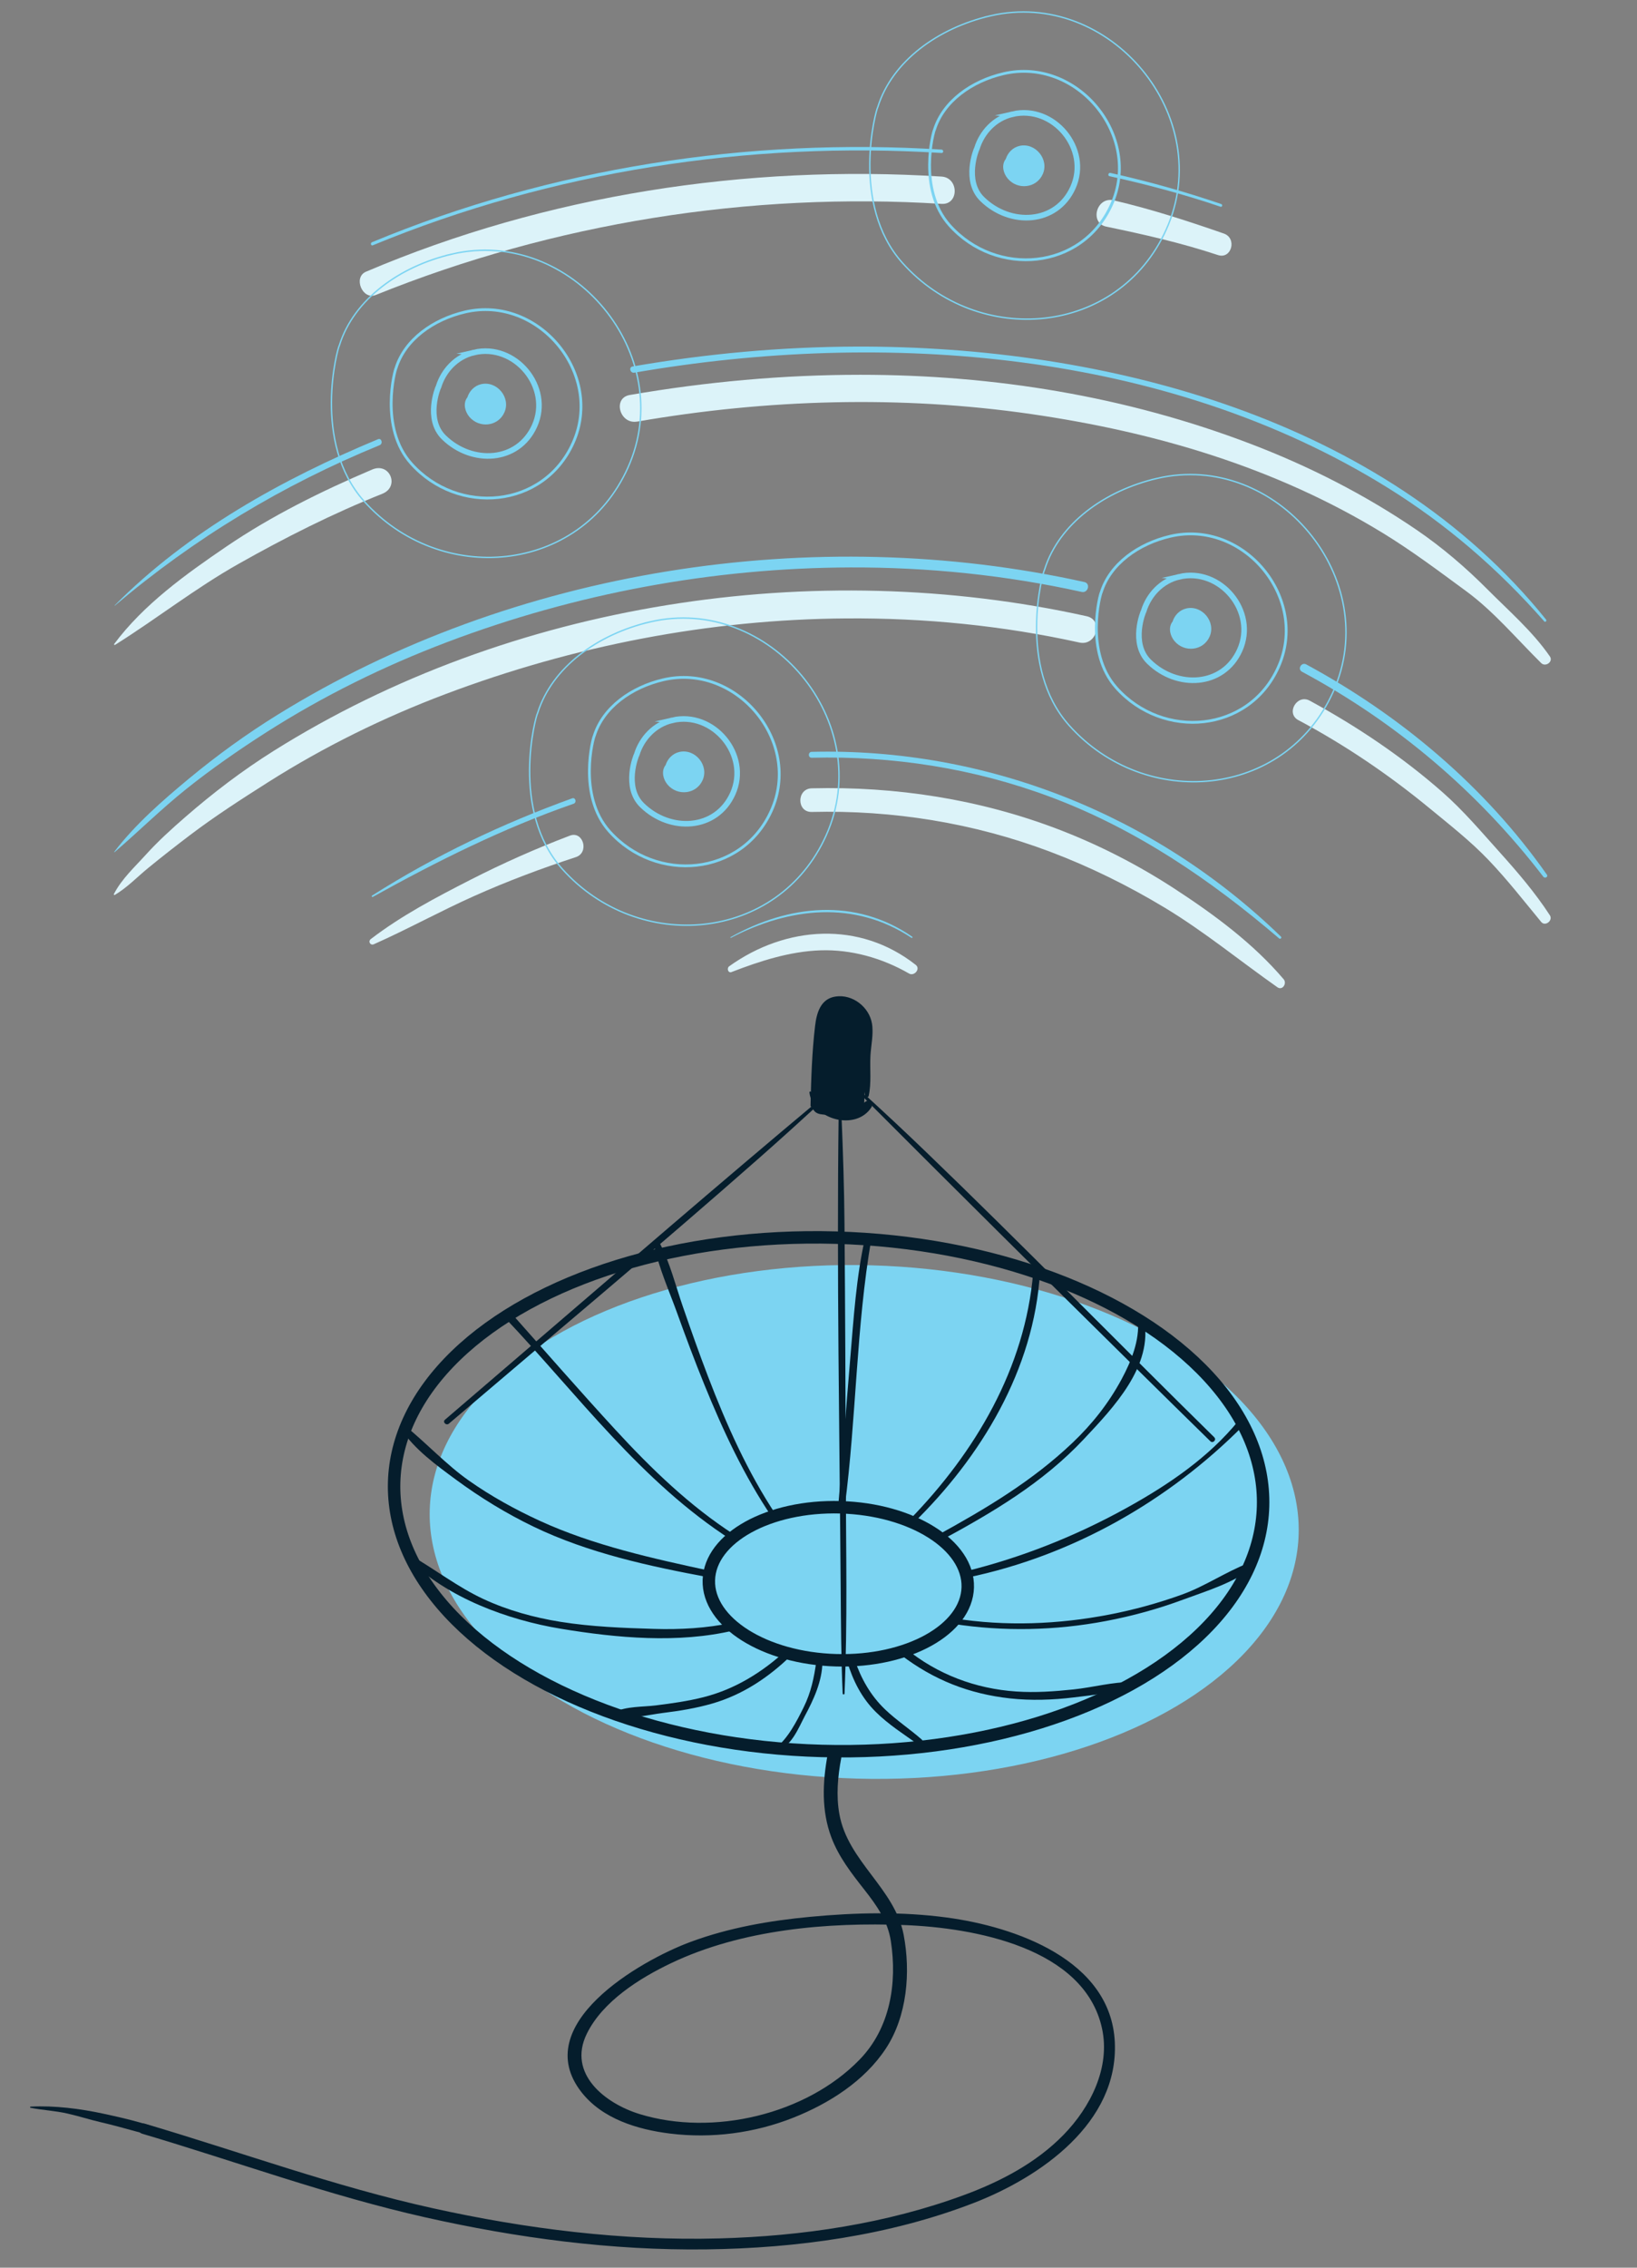
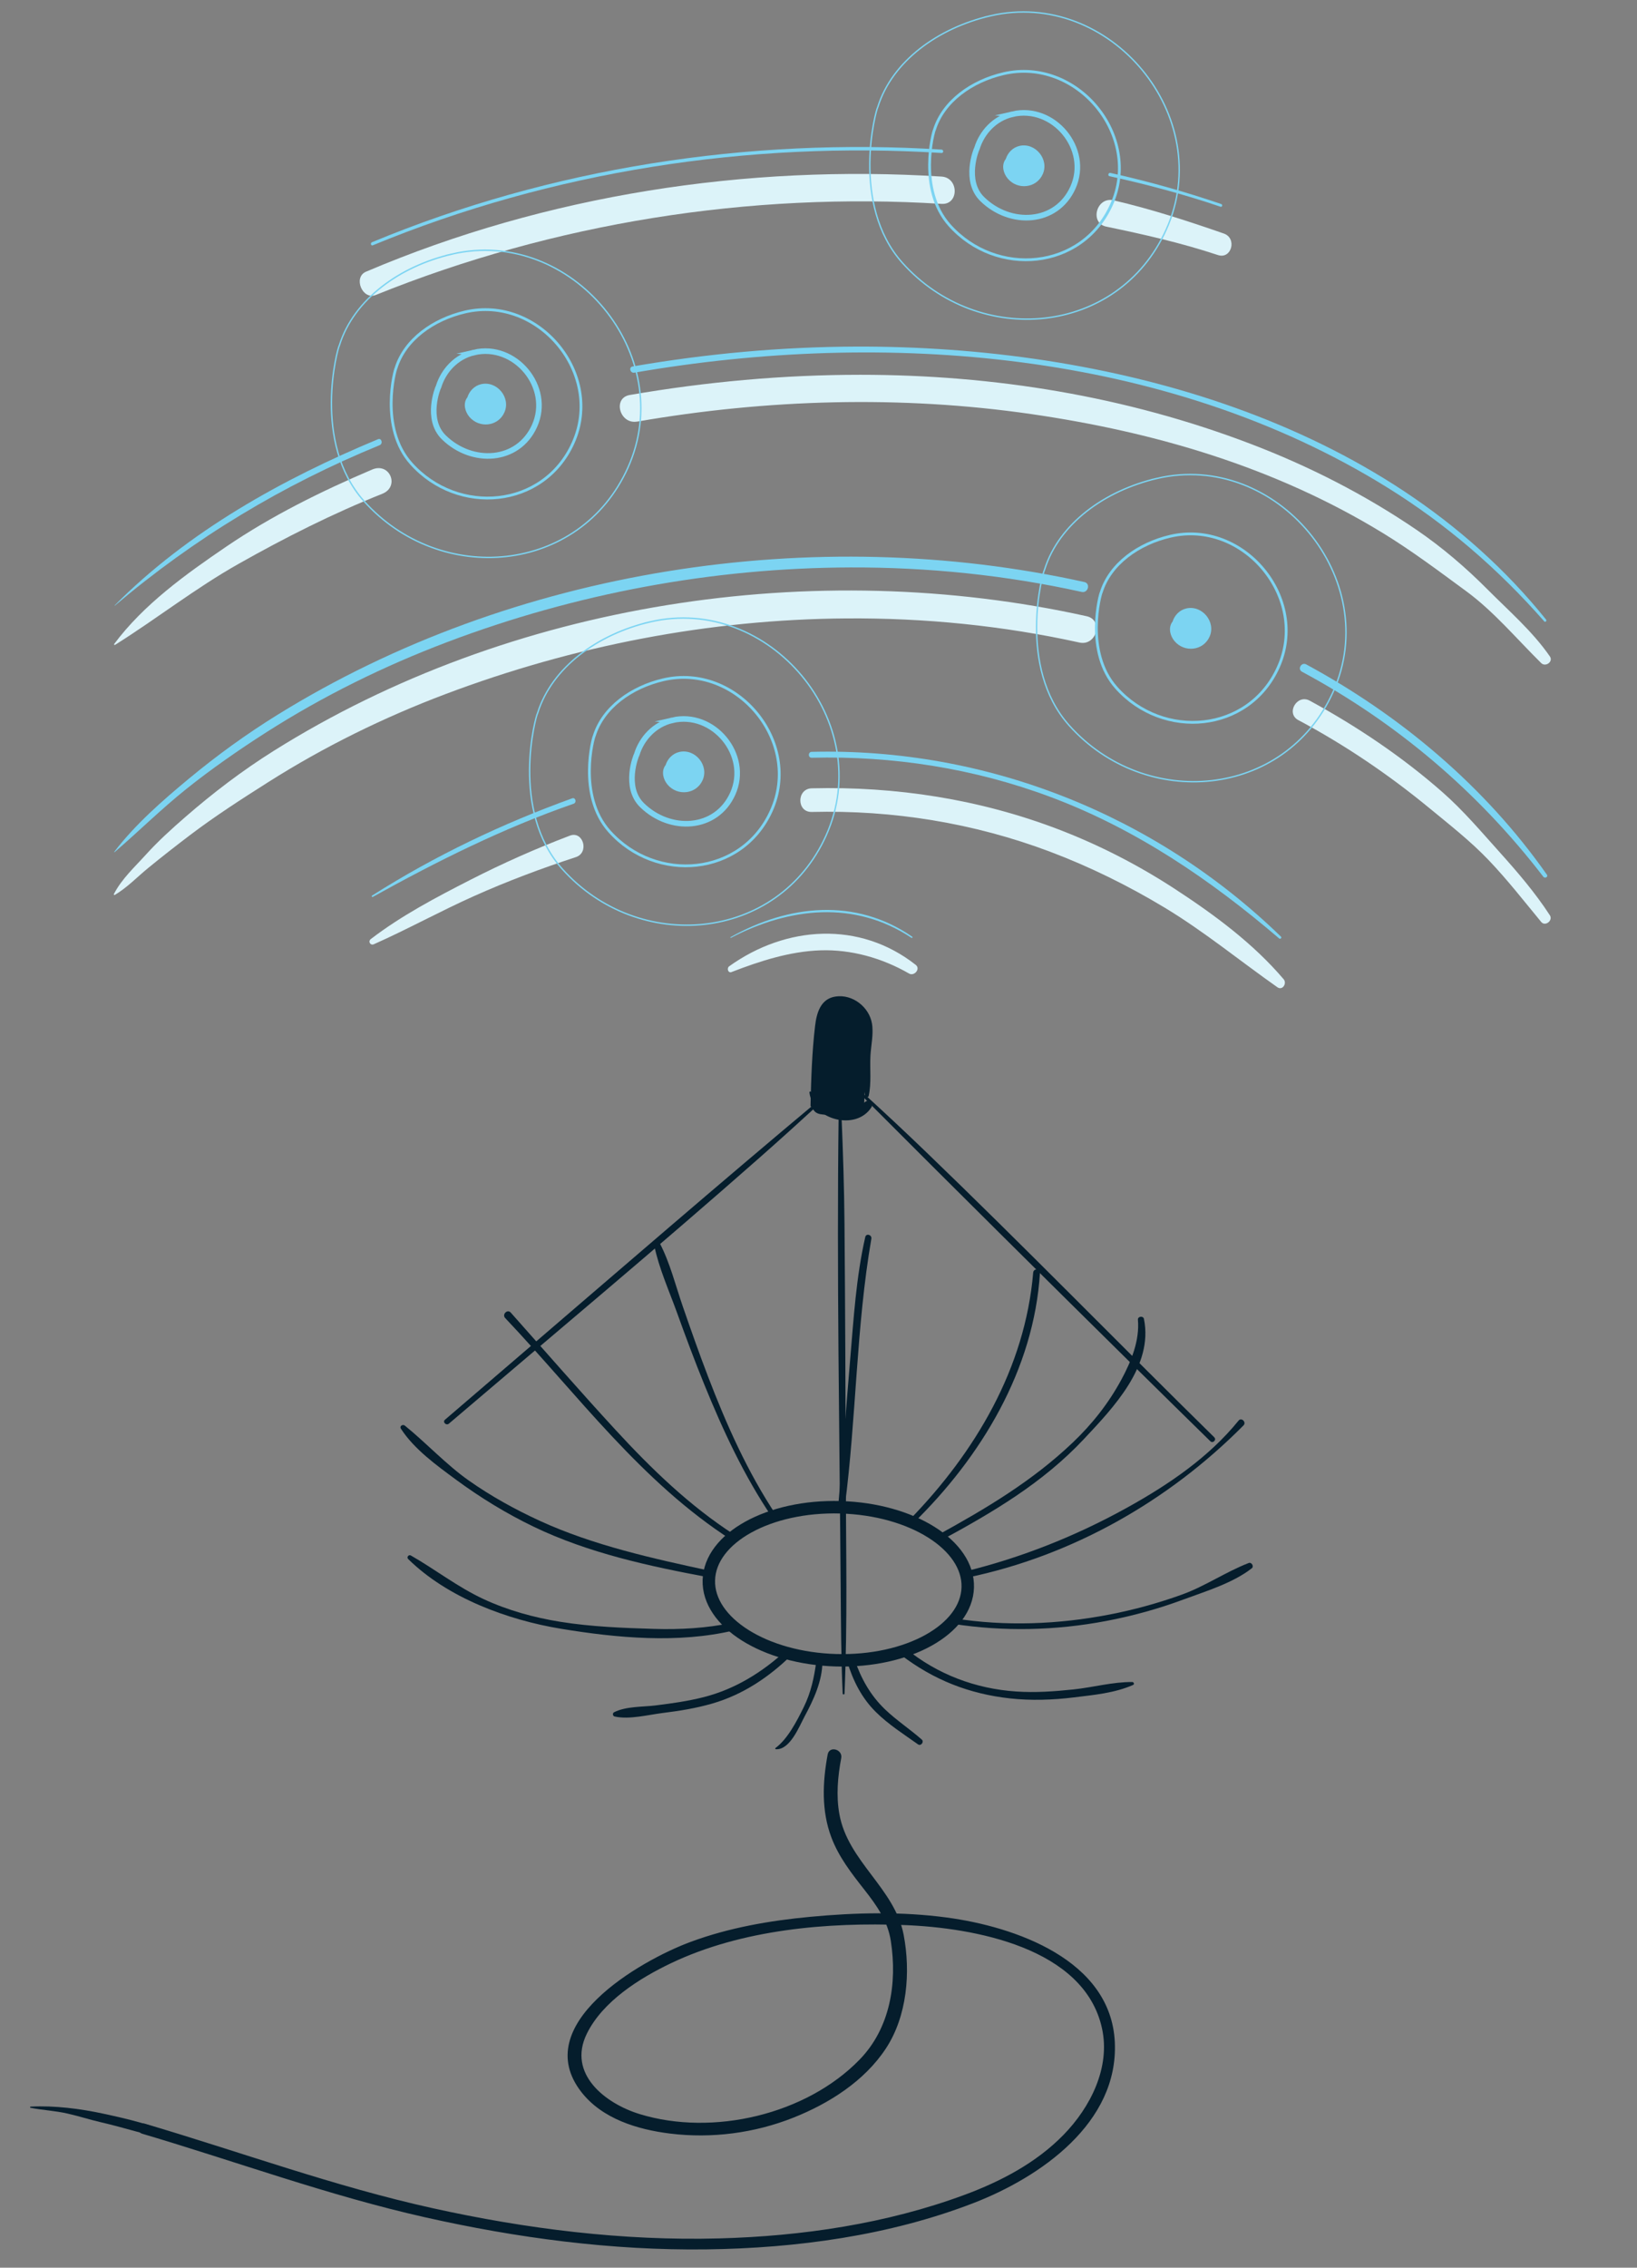
<svg xmlns="http://www.w3.org/2000/svg" id="b" viewBox="0 0 585 810">
  <rect x="0" y="0" width="585" height="810" fill="#808080" stroke="none" />
-   <ellipse cx="308.85" cy="543.67" rx="91.71" ry="155.32" transform="translate(-243.2 837.28) rotate(-88.41)" fill="#7cd4f2" />
  <path d="M310.13,394.73c-2.8,3.25-7.45,4.8-11.65,3.87s-7.25.47-8.41-3.67c.51-7.13,1.03-14.27,1.54-21.4.38-5.21-.63-14.36,5.75-16.52.94-.32,1.94-.39,2.92-.34,3.08.16,6.11,1.6,8.08,3.96,3.63,4.35,2.28,8.62,1.88,13.7-.44,5.64-1.55,15.99-1.4,21.65" fill="#051d2c" />
  <path d="M290.48,394.93c.86-7.1,1.74-14.24,2.03-21.4.19-4.56-.94-10.67,2.62-14.27,3.88-3.92,10.96-.92,13.41,3.13,1.96,3.25,1.25,6.91.88,10.44-.6,5.83-1.73,12.92-.2,18.63.16.58,1.07.61,1.21,0,1.03-4.6.38-9.6.63-14.31.2-3.73,1.17-7.82.55-11.53-.99-5.92-6.92-10.58-13.01-9.67-5.35.8-6.77,5.83-7.32,10.48-1.12,9.42-1.41,19.02-1.63,28.49-.01.55.77.52.83,0h0Z" fill="#051d2c" />
  <path d="M289.25,390.17c1.11,9.83,16.71,13.95,22.17,5.32.77-1.22-.8-2.91-2.04-2.04-3.4,2.36-6.06,4.94-10.59,4.06-4.08-.79-6.9-4.09-8.95-7.49-.15-.25-.62-.17-.58.16h0Z" fill="#051d2c" />
  <path d="M301.8,604.91c1.1-25.47.53-51.03.45-76.52-.1-30.43-.2-60.85-.46-91.28-.11-12.8-.52-25.58-1.06-38.36-.03-.67-1.03-.67-1.04,0-.7,55.92.31,111.88.73,167.8.1,12.8.14,25.58.72,38.37.02.42.64.43.66,0h0Z" fill="#051d2c" />
  <path d="M433.93,513.39c-34.48-33.86-68.23-68.5-103.07-101.99-7.08-6.81-14.25-13.53-21.51-20.15-.49-.45-1.21.26-.74.74,32.48,32.54,65.12,64.91,97.86,97.2,8.67,8.55,17.35,17.1,26.06,25.61.91.89,2.31-.51,1.4-1.4h0Z" fill="#051d2c" />
  <path d="M160.42,508.51c37.02-31.56,74.41-62.74,110.91-94.9,7.41-6.53,14.74-13.16,22.02-19.84.5-.46-.23-1.16-.74-.74-35.53,29.7-70.54,60-105.69,90.15-9.3,7.98-18.6,15.95-27.9,23.93-.97.83.44,2.22,1.4,1.4h0Z" fill="#051d2c" />
  <path d="M262.51,548.24c-15.96-10.26-29.74-23.59-42.55-37.5s-25-27.93-37.45-41.91c-1.19-1.33-3.2.66-1.97,1.97,26.09,27.55,48.52,58.46,80.89,79.27,1.15.74,2.21-1.09,1.07-1.83h0Z" fill="#051d2c" />
  <path d="M277.36,541.18c-10.23-15.4-17.77-32.36-24.37-49.58-3.17-8.27-6.11-16.62-9-24.99-2.56-7.41-4.57-15.58-8.21-22.53-.59-1.13-2.2-.32-1.97.83,1.65,8.06,5.31,16.16,8.1,23.9,3.11,8.62,6.31,17.22,9.77,25.71,6.71,16.48,14.27,32.74,24.27,47.5.59.86,1.99.06,1.41-.82h0Z" fill="#051d2c" />
  <path d="M301.9,538.05c4.15-31.77,4.03-63.98,9.49-95.59.24-1.41-1.85-2.04-2.18-.6-3.25,14.2-4.15,29.1-5.38,43.57-1.49,17.54-2.72,35.09-4.29,52.62-.14,1.54,2.17,1.47,2.36,0h0Z" fill="#051d2c" />
  <path d="M253.87,561.11c-20.52-4.41-41.84-9.11-60.98-17.89-8.84-4.06-17.42-8.8-25.38-14.4s-15-13.24-22.83-19.6c-.74-.6-2.02.16-1.42,1.09,4.72,7.32,12.77,13.11,19.7,18.22,8.7,6.41,18,12.1,27.74,16.79,19.53,9.41,41.32,14.13,62.54,18.07,1.48.27,2.13-1.96.63-2.28h0Z" fill="#051d2c" />
  <path d="M261.62,579.66c-9.2,1.92-18.5,2.45-27.87,2.17-11.08-.33-22.45-.77-33.41-2.52-9.46-1.51-18.83-4.09-27.54-8.13-9.28-4.31-17.16-10.54-25.97-15.57-.78-.45-1.62.61-.97,1.26,14.06,13.85,35.5,21.76,54.61,24.91,20.02,3.3,41.95,5.33,61.89.57,1.75-.42,1-3.04-.74-2.68h0Z" fill="#051d2c" />
  <path d="M281.01,589.42c-8.56,7.88-18.31,13.94-29.64,16.81-5.58,1.41-11.29,2.21-16.99,2.92-4.72.59-10.65.28-14.94,2.45-.63.32-.49,1.37.2,1.52,5.24,1.18,11.96-.61,17.28-1.27,5.95-.73,11.89-1.7,17.65-3.37,10.9-3.16,20.18-9.38,28.26-17.26,1.19-1.16-.6-2.94-1.82-1.82h0Z" fill="#051d2c" />
  <path d="M277.27,624.81c5.08.29,8.36-8.18,10.33-11.84,3.19-5.95,6.21-12.45,6.31-19.32.02-1.22-2.01-1.56-2.18-.3-.79,5.81-1.9,11.16-4.53,16.47-2.38,4.83-5.7,11.33-10.05,14.53-.19.14-.13.44.12.45h0Z" fill="#051d2c" />
  <path d="M302.73,593.4c2.06,6.86,5.17,13.09,10.31,18.16,4.49,4.44,9.91,7.88,15.04,11.52,1.01.72,2.26-.9,1.33-1.72-4.21-3.7-8.92-6.79-12.99-10.65-5.3-5.02-8.73-11.15-11.06-18.03-.55-1.64-3.12-.96-2.61.72h0Z" fill="#051d2c" />
  <path d="M321.93,591.11c11.73,8.95,24.4,13.94,39.05,15.55,7.41.82,15.27.56,22.65-.35,7.15-.88,14.65-1.53,21.31-4.47.53-.23.23-1.03-.28-1.04-7.05-.06-14.04,1.92-21.03,2.65s-13.58,1.2-20.46.74c-14.48-.96-28.23-6.12-39.49-15.35-1.6-1.31-3.41.99-1.75,2.26h0Z" fill="#051d2c" />
  <path d="M340.44,580.01c18.25,2.84,36.73,2.43,54.87-1.01,9.37-1.78,18.59-4.32,27.53-7.64,8.04-2.98,17.68-5.87,24.5-11.18.88-.68-.08-2.28-1.1-1.89-8.21,3.17-15.52,8.27-23.89,11.29s-17.12,5.43-25.93,7.13c-18.19,3.52-37.13,4.27-55.45,1.35-1.27-.2-1.81,1.74-.54,1.94h0Z" fill="#051d2c" />
  <path d="M345.62,563.52c37.5-7.8,71.85-27.25,98.76-54.38,1.14-1.15-.76-2.96-1.74-1.74-10.62,13.1-24.91,22.81-39.54,30.94-18.26,10.16-37.8,17.96-58.1,22.94-1.46.36-.84,2.55.62,2.24h0Z" fill="#051d2c" />
  <path d="M336.22,550.24c18.65-10.11,36.42-20.56,51.08-36.17,10.5-11.19,24.94-26.16,21.5-42.97-.24-1.19-2.26-.95-2.15.29.65,7.46-2.4,14.87-5.87,21.31-4.61,8.54-10.47,15.96-17.5,22.64-14.39,13.69-30.89,23.47-48.18,32.98-1.26.69-.14,2.6,1.12,1.92h0Z" fill="#051d2c" />
  <path d="M326.27,544.18c24.36-23.78,43.24-54.97,45.38-89.62.1-1.57-2.3-1.54-2.43,0-2.88,34.13-20.67,64.15-44.22,88.34-.81.83.44,2.09,1.28,1.28h0Z" fill="#051d2c" />
-   <ellipse cx="296.13" cy="533.78" rx="91.71" ry="155.32" transform="translate(-245.68 814.95) rotate(-88.41)" fill="none" stroke="#051d2c" stroke-miterlimit="10" stroke-width="4.45" />
  <ellipse cx="299.59" cy="565.75" rx="27.33" ry="46.28" transform="translate(-274.27 849.48) rotate(-88.41)" fill="none" stroke="#051d2c" stroke-miterlimit="10" stroke-width="4.45" />
  <path d="M261.44,347.2c10.1-3.91,20.83-7.38,31.75-7.75s22.03,2.73,31.67,8.29c1.87,1.07,4.19-1.67,2.39-3.09-20.06-15.81-46.39-14.03-66.67.5-.95.68-.42,2.55.87,2.06h0Z" fill="#dcf3f9" />
  <path d="M464,257.23c16.77,8.95,32.28,19.47,46.95,31.54,7.13,5.87,14.59,11.71,20.97,18.39,6.73,7.04,12.66,14.66,18.85,22.16,1.42,1.72,4.3-.52,3.09-2.39-5.24-8.06-11.56-15.43-17.98-22.57-6.6-7.34-12.9-14.8-20.33-21.34-14.41-12.69-30.64-23.57-47.49-32.74-4.56-2.48-8.65,4.52-4.07,6.96h0Z" fill="#dcf3f9" />
  <path d="M395.37,80.96c13.52,2.8,26.74,5.79,39.86,10.14,4.89,1.62,6.93-6.01,2.12-7.68-12.89-4.49-26.09-8.77-39.39-11.86-6.13-1.42-8.72,8.13-2.59,9.4h0Z" fill="#dcf3f9" />
  <path d="M134.29,105.36c63.83-25.76,133.53-36.83,202.19-32.54,6.27.39,6.24-9.36,0-9.75-69.79-4.4-141.25,6.55-205.69,33.98-4.68,1.99-1.28,10.24,3.5,8.31h0Z" fill="#dcf3f9" />
  <path d="M227.66,150.6c46.34-8.04,94.24-9.45,140.84-2.7,44.32,6.42,87.21,19,125.63,42.47,10.38,6.34,20.11,13.66,29.9,20.85s17.86,16.86,26.74,25.63c1.54,1.52,4.4-.5,3.09-2.39-6.21-8.97-14.65-16.25-22.31-23.95s-16.1-14.96-25.34-21.26c-18.46-12.58-38.34-22.7-59.2-30.67-44.73-17.08-91.78-24.7-139.59-24.71-27.61,0-55.17,2.52-82.37,7.22-6.23,1.08-3.59,10.57,2.62,9.49h0Z" fill="#dcf3f9" />
  <path d="M41.12,230.34c14.95-9.38,28.77-20.28,44.2-28.97,16.62-9.37,33.57-17.93,51.31-25,6.3-2.51,2.71-11.37-3.65-8.65-18.08,7.71-35.92,16.5-52.19,27.58-14.43,9.82-29.48,20.62-39.99,34.73-.14.19.13.44.32.32h0Z" fill="#dcf3f9" />
  <path d="M41.02,319.66c4.46-2.64,7.92-6.34,11.92-9.61,4.85-3.97,9.83-7.86,14.82-11.65,9.04-6.86,18.55-12.98,28.13-19.05,19.91-12.62,41.19-23.08,63.24-31.4,45.8-17.28,94.3-26.72,143.28-27.06,28.01-.2,55.97,2.57,83.33,8.62,6.11,1.35,8.73-8.04,2.59-9.4-97.28-21.57-205.89-5.03-290.6,48.14-11.14,7-21.59,14.95-31.51,23.58-4.91,4.27-9.74,8.64-14.11,13.47-4.06,4.49-8.61,8.62-11.41,14.04-.1.2.11.45.32.32h0Z" fill="#dcf3f9" />
  <path d="M290.07,290.02c29.02-.72,57.96,3.94,85.14,14.19,14.2,5.35,27.98,12.15,40.97,19.98,14.15,8.53,26.84,18.99,40.33,28.46,1.8,1.26,3.48-1.39,2.22-2.87-10.87-12.78-24.7-23-38.71-32.15-13.18-8.6-27.09-15.76-41.78-21.39-28.14-10.77-58.09-15.4-88.16-14.66-5.42.13-5.44,8.57,0,8.44h0Z" fill="#dcf3f9" />
  <path d="M133.63,337.26c12.06-5.36,23.63-11.76,35.68-17.15s24.12-9.9,36.47-13.95c4.9-1.6,2.64-9.49-2.12-7.68-12.15,4.62-24.01,9.88-35.59,15.8-12.28,6.28-24.56,12.72-35.54,21.13-1.1.84-.2,2.43,1.09,1.86h0Z" fill="#dcf3f9" />
  <path d="M261.21,334.99c20.87-10.86,44.16-13.51,64.52,0,.27.18.51-.25.25-.42-20.26-13.99-44.18-11.46-64.91.17-.16.09-.02.33.14.24h0Z" fill="#7cd4f2" />
  <path d="M290.07,270.66c29.04-.72,58.01,3.8,85.25,13.98,30.54,11.41,57.13,29.49,81.79,50.56.44.38,1.07-.23.65-.65-44.82-43.5-105.27-67.54-167.69-66-1.36.03-1.36,2.14,0,2.11h0Z" fill="#7cd4f2" />
  <path d="M133.22,320.37c23.17-12.86,46.69-24.58,71.77-33.29,1.21-.42.68-2.36-.53-1.92-24.91,8.98-49.14,20.54-71.51,34.74-.29.19-.03.63.27.47h0Z" fill="#7cd4f2" />
  <path d="M226.66,133.12c89.57-15.52,190.17-7.9,268.94,40.91,21.23,13.15,39.8,29.18,56.25,47.92.4.45,1.01-.2.65-.65-57.93-72.07-157.9-97.8-246.61-97.5-26.76.09-53.47,2.54-79.83,7.1-1.45.25-.84,2.47.61,2.22h0Z" fill="#7cd4f2" />
  <path d="M41.04,216.33c28.47-24.14,60.07-43.17,94.62-57.31,1.3-.53.72-2.68-.59-2.13-34.11,14.18-67.89,32.94-94.11,59.36-.05.05.02.12.08.08h0Z" fill="#7cd4f2" />
  <path d="M396.51,62.95c13.42,2.93,26.64,6.48,39.65,10.89.61.21.87-.75.26-.96-12.98-4.43-26.2-8.14-39.59-11.11-.76-.17-1.09,1.01-.32,1.18h0Z" fill="#7cd4f2" />
  <path d="M133.23,87.62c63.91-26.41,134.31-37.29,203.25-32.97.78.05.78-1.17,0-1.22-69.01-4.33-139.62,6.5-203.55,33.09-.67.28-.38,1.38.3,1.1h0Z" fill="#7cd4f2" />
  <path d="M465.27,239.93c33.81,18.16,62.89,42.83,86.26,73.24.56.73,1.83.05,1.27-.75-22.15-31.53-52.24-56.83-86-75.1-1.71-.93-3.24,1.69-1.53,2.61h0Z" fill="#7cd4f2" />
  <path d="M40.96,304.38c8.6-7.41,16.64-15.37,25.52-22.48s18.8-14.02,28.69-20.33c20.3-12.96,42.03-23.66,64.55-32.19,45.98-17.42,95.04-26.55,144.22-26.7,27.77-.08,55.49,2.75,82.61,8.75,2.29.51,3.27-3.02.97-3.53-96.49-21.38-204.21-4.74-288.45,47.48-11.01,6.82-21.5,14.41-31.47,22.67-9.5,7.87-19.25,16.38-26.77,26.21-.06.08.07.17.14.11h0Z" fill="#7cd4f2" />
  <path d="M232.29,222.14c-18.52,4.33-35,16.05-40.18,32.6-.61.78-9.91,34.68,8.79,55.62,27.22,30.48,77.13,26.19,94.31-11.91,18.16-40.28-20.2-86.29-62.92-76.31Z" fill="none" stroke="#7cd4f2" stroke-miterlimit="10" stroke-width=".5" />
  <path d="M237.03,242.81c-11.36,2.65-21.47,9.85-24.65,20-.38.48-6.08,21.27,5.39,34.12,16.7,18.7,47.32,16.07,57.86-7.31,11.14-24.71-12.39-52.93-38.6-46.81Z" fill="none" stroke="#7cd4f2" stroke-miterlimit="10" />
  <path d="M240.23,257.28c-6.37,1.49-10.88,6.48-12.66,12.17-.21.27-4.82,11.6,1.87,18.15,10.04,9.82,26.51,9,32.41-4.09,6.24-13.84-6.94-29.66-21.63-26.23Z" fill="none" stroke="#7cd4f2" stroke-miterlimit="10" stroke-width="2" />
  <path d="M242.74,268.6c-2.45.57-4.19,2.5-4.88,4.69-.08.1-.17.2-.24.32-1.33,2.12-.56,4.89.96,6.68,3.51,4.12,10.21,3.47,12.49-1.58,2.41-5.33-2.68-11.43-8.33-10.11Z" fill="#7cd4f2" />
  <path d="M413.46,170.88c-18.52,4.33-35,16.05-40.18,32.6-.61.78-9.91,34.68,8.79,55.62,27.22,30.48,77.13,26.19,94.31-11.91,18.16-40.28-20.2-86.29-62.92-76.31Z" fill="none" stroke="#7cd4f2" stroke-miterlimit="10" stroke-width=".5" />
  <path d="M418.2,191.55c-11.36,2.65-21.47,9.85-24.65,20-.38.48-6.08,21.27,5.39,34.12,16.7,18.7,47.32,16.07,57.86-7.31,11.14-24.71-12.39-52.93-38.6-46.81Z" fill="none" stroke="#7cd4f2" stroke-miterlimit="10" />
-   <path d="M421.4,206.02c-6.37,1.49-10.88,6.48-12.66,12.17-.21.27-4.82,11.6,1.87,18.15,10.04,9.82,26.51,9,32.41-4.09,6.24-13.84-6.94-29.66-21.63-26.23Z" fill="none" stroke="#7cd4f2" stroke-miterlimit="10" stroke-width="2" />
  <path d="M423.91,217.34c-2.45.57-4.19,2.5-4.88,4.69-.08.1-.17.2-.24.32-1.33,2.12-.56,4.89.96,6.68,3.51,4.12,10.21,3.47,12.49-1.58,2.41-5.33-2.68-11.43-8.33-10.11Z" fill="#7cd4f2" />
  <path d="M161.46,90.77c-18.52,4.33-35,16.05-40.18,32.6-.61.78-9.91,34.68,8.79,55.62,27.22,30.48,77.13,26.19,94.31-11.91,18.16-40.28-20.2-86.29-62.92-76.31Z" fill="none" stroke="#7cd4f2" stroke-miterlimit="10" stroke-width=".5" />
  <path d="M166.19,111.44c-11.36,2.65-21.47,9.85-24.65,20-.38.48-6.08,21.27,5.39,34.12,16.7,18.7,47.32,16.07,57.86-7.31,11.14-24.71-12.39-52.93-38.6-46.81Z" fill="none" stroke="#7cd4f2" stroke-miterlimit="10" />
  <path d="M169.4,125.9c-6.37,1.49-10.88,6.48-12.66,12.17-.21.27-4.82,11.6,1.87,18.15,10.04,9.82,26.51,9,32.41-4.09,6.24-13.84-6.94-29.66-21.63-26.23Z" fill="none" stroke="#7cd4f2" stroke-miterlimit="10" stroke-width="2" />
  <path d="M171.91,137.23c-2.45.57-4.19,2.5-4.88,4.69-.08.1-.17.2-.24.32-1.33,2.12-.56,4.89.96,6.68,3.51,4.12,10.21,3.47,12.49-1.58,2.41-5.33-2.68-11.43-8.33-10.11Z" fill="#7cd4f2" />
  <path d="M353.86,5.66c-18.52,4.33-35,16.05-40.18,32.6-.61.78-9.91,34.68,8.79,55.62,27.22,30.48,77.13,26.19,94.31-11.91,18.16-40.28-20.2-86.29-62.92-76.31Z" fill="none" stroke="#7cd4f2" stroke-miterlimit="10" stroke-width=".5" />
  <path d="M358.59,26.33c-11.36,2.65-21.47,9.85-24.65,20-.38.48-6.08,21.27,5.39,34.12,16.7,18.7,47.32,16.07,57.86-7.31,11.14-24.71-12.39-52.93-38.6-46.81Z" fill="none" stroke="#7cd4f2" stroke-miterlimit="10" />
  <path d="M361.8,40.79c-6.37,1.49-10.88,6.48-12.66,12.17-.21.27-4.82,11.6,1.87,18.15,10.04,9.82,26.51,9,32.41-4.09,6.24-13.84-6.94-29.66-21.63-26.23Z" fill="none" stroke="#7cd4f2" stroke-miterlimit="10" stroke-width="2" />
  <path d="M364.3,52.12c-2.45.57-4.19,2.5-4.88,4.69-.08.1-.17.2-.24.32-1.33,2.12-.56,4.89.96,6.68,3.51,4.12,10.21,3.47,12.49-1.58,2.41-5.33-2.68-11.43-8.33-10.11Z" fill="#7cd4f2" />
  <path d="M50.79,762.14c33.71,9.98,66.64,22.09,101,29.83,32.98,7.43,66.79,11.92,100.63,11.49,32.15-.41,65.4-4.92,95.52-16.57,23.79-9.2,51.81-28.57,50.45-57.45-1.38-29.45-35.72-41.26-60.06-44.52-16.17-2.17-32.66-1.77-48.87-.24-14.46,1.36-28.96,3.88-42.62,8.93-18.19,6.72-57.83,29.6-39.08,53.65,7.47,9.58,20.05,13.38,31.61,14.82,14.87,1.85,30.23-.14,44.15-5.67,12.73-5.05,25.37-13.04,33.03-24.66s8.92-27.35,6.38-40.65c-3.18-16.65-19.92-26.16-22.97-43.11-1.19-6.63-.58-13.43.66-20,.59-3.16-4.24-4.51-4.84-1.33-1.84,9.87-2.28,20.13,1.33,29.67,2.65,7,7.16,12.77,11.73,18.59s8.41,11.28,9.51,18.4c2.33,15.07-.24,31.09-11.12,42.31-19.1,19.7-52.52,27.51-78.61,19.51-12.35-3.78-25.93-14.39-18.92-28.7,5.67-11.57,18.86-19.85,30.13-25.22,25.28-12.05,55.85-14.67,83.49-13.6,24.44.95,64.2,7.94,70.5,36.93,3.05,14.02-4.19,28.19-13.77,38.01-9.75,9.99-22.42,16.63-35.4,21.43-27.86,10.31-58.05,14.76-87.65,15.55-34.43.92-68.83-3.37-102.41-10.8-35.01-7.74-68.51-20.04-102.83-30.18-2.29-.68-3.27,2.89-.98,3.57h0Z" fill="#051d2c" />
  <path d="M10.9,752.88c4.3.85,8.84,1.07,13.08,2.03s8.06,2.21,12.12,3.15c8.66,1.99,17.1,4.9,25.88,6.34.95.16,1.77-1.23.72-1.71-8.17-3.75-16.99-5.8-25.75-7.7-8.3-1.79-17.53-2.97-26-2.52-.23.01-.3.37-.06.41h0Z" fill="#051d2c" />
</svg>